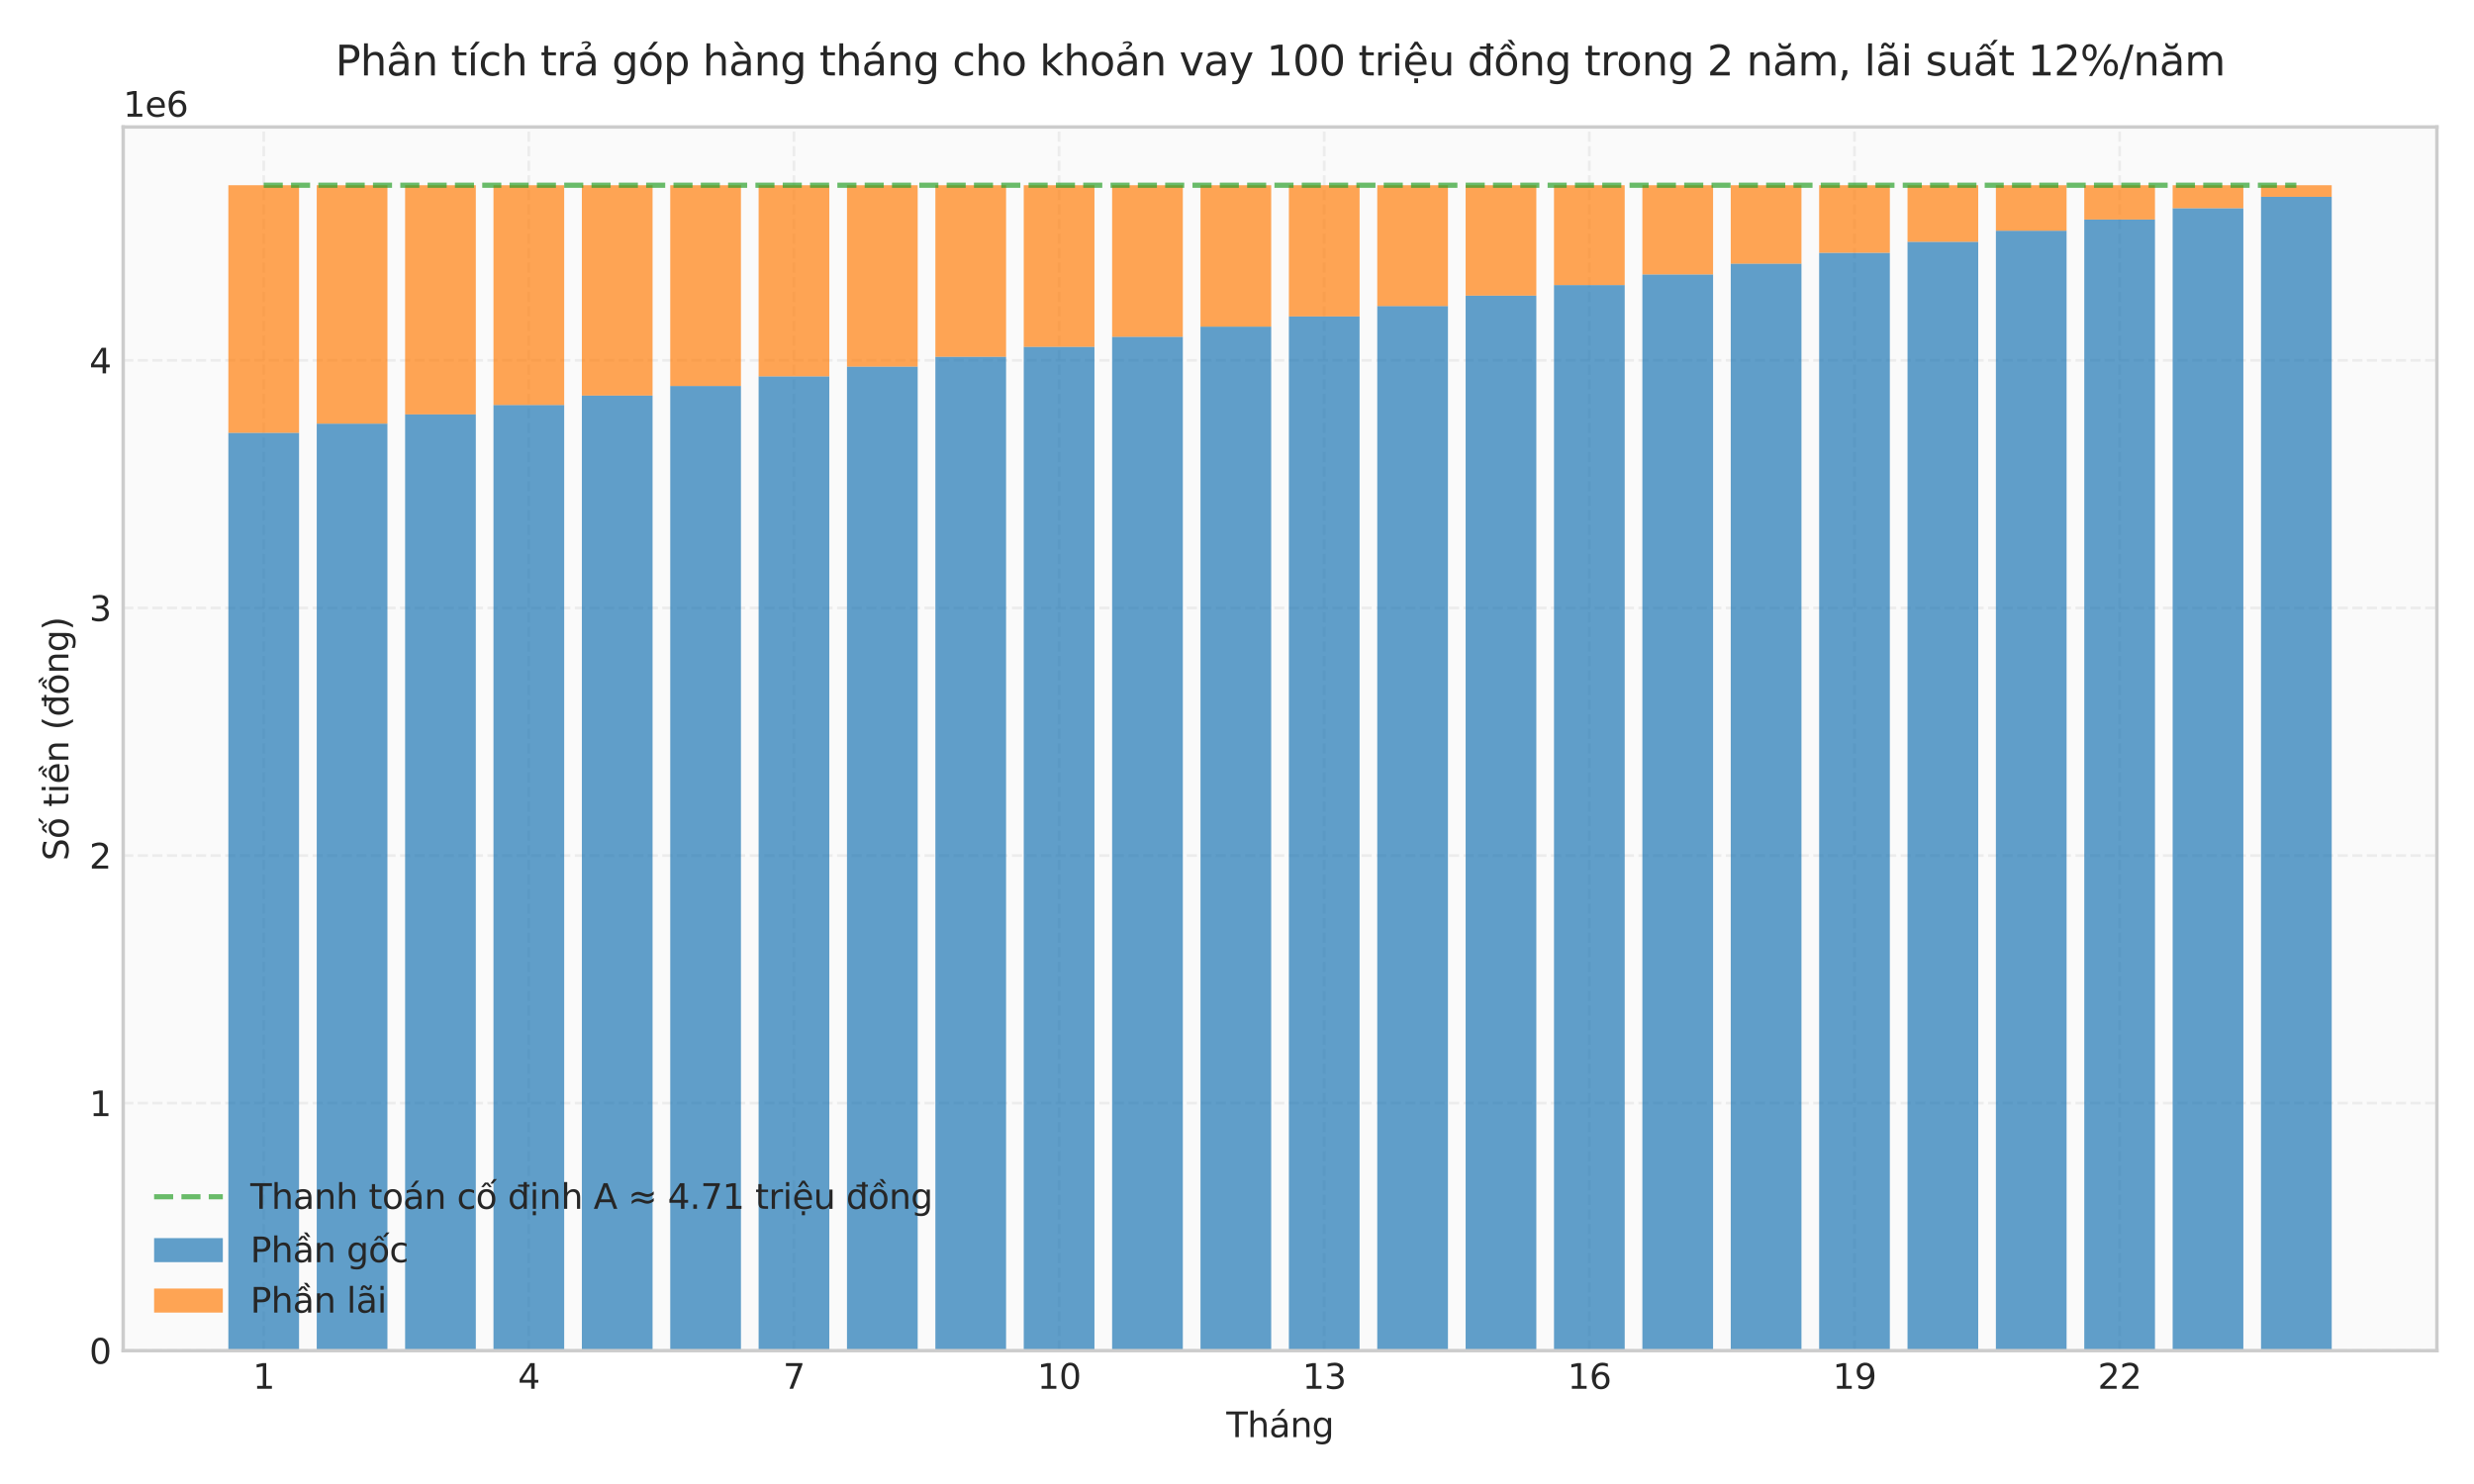
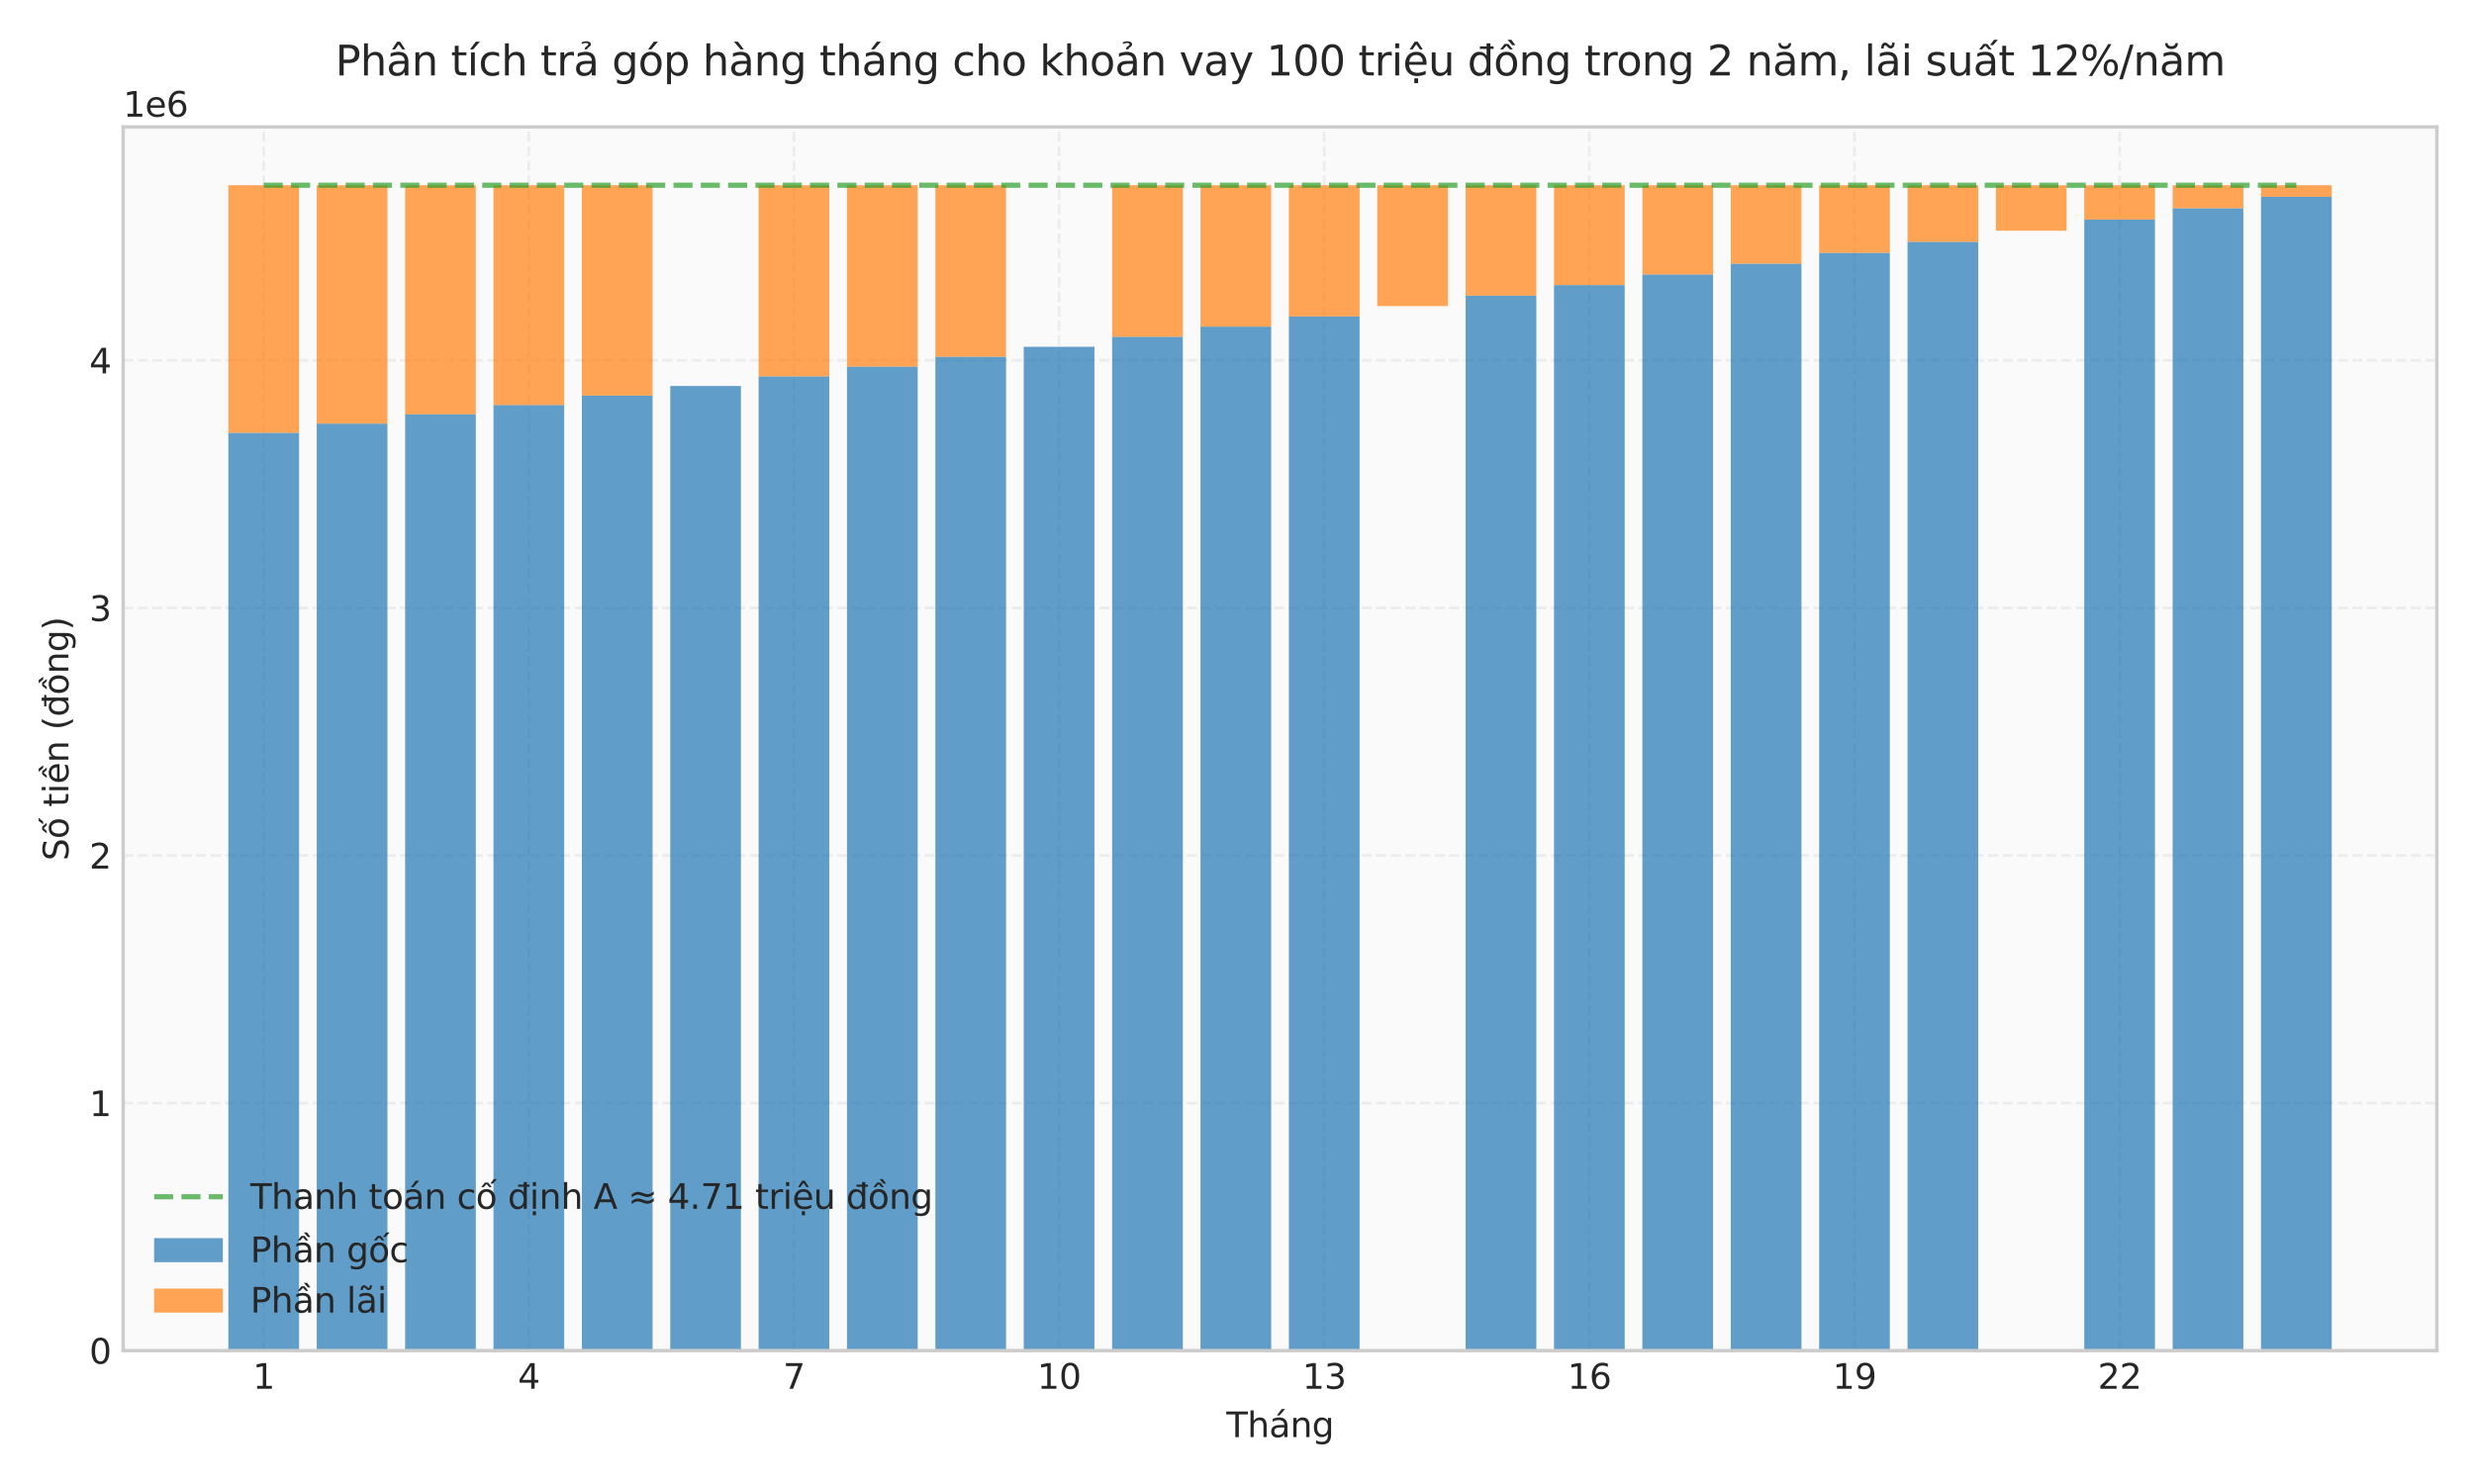
<svg xmlns="http://www.w3.org/2000/svg" xmlns:xlink="http://www.w3.org/1999/xlink" width="720pt" height="432pt" viewBox="0 0 720 432" version="1.1">
  <defs>
    <style type="text/css">*{stroke-linejoin: round; stroke-linecap: butt}</style>
  </defs>
  <g id="figure_1">
    <g id="patch_1">
      <path d="M 0 432  L 720 432  L 720 0  L 0 0  z " style="fill: #ffffff" />
    </g>
    <g id="axes_1">
      <g id="patch_2">
        <path d="M 35.85 393.18  L 709.2 393.18  L 709.2 36.96  L 35.85 36.96  z " style="fill: #fafafa" />
      </g>
      <g id="matplotlib.axis_1">
        <g id="xtick_1">
          <g id="line2d_1">
            <path d="M 76.745 393.18  L 76.745 36.96  " clip-path="url(#pdce7b72cdc)" style="fill: none; stroke-dasharray: 2.96,1.28; stroke-dashoffset: 0; stroke: #cccccc; stroke-opacity: 0.3; stroke-width: 0.8" />
          </g>
          <g id="line2d_2" />
          <g id="text_1">
            <g style="fill: #262626" transform="translate(73.564 404.278) scale(0.1 -0.1)">
              <defs>
                <path id="DejaVuSans-31" d="M 794 531  L 1825 531  L 1825 4091  L 703 3866  L 703 4441  L 1819 4666  L 2450 4666  L 2450 531  L 3481 531  L 3481 0  L 794 0  L 794 531  z " transform="scale(0.016)" />
              </defs>
              <use xlink:href="#DejaVuSans-31" />
            </g>
          </g>
        </g>
        <g id="xtick_2">
          <g id="line2d_3">
            <path d="M 153.905 393.18  L 153.905 36.96  " clip-path="url(#pdce7b72cdc)" style="fill: none; stroke-dasharray: 2.96,1.28; stroke-dashoffset: 0; stroke: #cccccc; stroke-opacity: 0.3; stroke-width: 0.8" />
          </g>
          <g id="line2d_4" />
          <g id="text_2">
            <g style="fill: #262626" transform="translate(150.724 404.278) scale(0.1 -0.1)">
              <defs>
                <path id="DejaVuSans-34" d="M 2419 4116  L 825 1625  L 2419 1625  L 2419 4116  z M 2253 4666  L 3047 4666  L 3047 1625  L 3713 1625  L 3713 1100  L 3047 1100  L 3047 0  L 2419 0  L 2419 1100  L 313 1100  L 313 1709  L 2253 4666  z " transform="scale(0.016)" />
              </defs>
              <use xlink:href="#DejaVuSans-34" />
            </g>
          </g>
        </g>
        <g id="xtick_3">
          <g id="line2d_5">
            <path d="M 231.065 393.18  L 231.065 36.96  " clip-path="url(#pdce7b72cdc)" style="fill: none; stroke-dasharray: 2.96,1.28; stroke-dashoffset: 0; stroke: #cccccc; stroke-opacity: 0.3; stroke-width: 0.8" />
          </g>
          <g id="line2d_6" />
          <g id="text_3">
            <g style="fill: #262626" transform="translate(227.884 404.278) scale(0.1 -0.1)">
              <defs>
                <path id="DejaVuSans-37" d="M 525 4666  L 3525 4666  L 3525 4397  L 1831 0  L 1172 0  L 2766 4134  L 525 4134  L 525 4666  z " transform="scale(0.016)" />
              </defs>
              <use xlink:href="#DejaVuSans-37" />
            </g>
          </g>
        </g>
        <g id="xtick_4">
          <g id="line2d_7">
            <path d="M 308.225 393.18  L 308.225 36.96  " clip-path="url(#pdce7b72cdc)" style="fill: none; stroke-dasharray: 2.96,1.28; stroke-dashoffset: 0; stroke: #cccccc; stroke-opacity: 0.3; stroke-width: 0.8" />
          </g>
          <g id="line2d_8" />
          <g id="text_4">
            <g style="fill: #262626" transform="translate(301.862 404.278) scale(0.1 -0.1)">
              <defs>
                <path id="DejaVuSans-30" d="M 2034 4250  Q 1547 4250 1301 3770  Q 1056 3291 1056 2328  Q 1056 1369 1301 889  Q 1547 409 2034 409  Q 2525 409 2770 889  Q 3016 1369 3016 2328  Q 3016 3291 2770 3770  Q 2525 4250 2034 4250  z M 2034 4750  Q 2819 4750 3233 4129  Q 3647 3509 3647 2328  Q 3647 1150 3233 529  Q 2819 -91 2034 -91  Q 1250 -91 836 529  Q 422 1150 422 2328  Q 422 3509 836 4129  Q 1250 4750 2034 4750  z " transform="scale(0.016)" />
              </defs>
              <use xlink:href="#DejaVuSans-31" />
              <use xlink:href="#DejaVuSans-30" transform="translate(63.623 0)" />
            </g>
          </g>
        </g>
        <g id="xtick_5">
          <g id="line2d_9">
            <path d="M 385.385 393.18  L 385.385 36.96  " clip-path="url(#pdce7b72cdc)" style="fill: none; stroke-dasharray: 2.96,1.28; stroke-dashoffset: 0; stroke: #cccccc; stroke-opacity: 0.3; stroke-width: 0.8" />
          </g>
          <g id="line2d_10" />
          <g id="text_5">
            <g style="fill: #262626" transform="translate(379.023 404.278) scale(0.1 -0.1)">
              <defs>
                <path id="DejaVuSans-33" d="M 2597 2516  Q 3050 2419 3304 2112  Q 3559 1806 3559 1356  Q 3559 666 3084 287  Q 2609 -91 1734 -91  Q 1441 -91 1130 -33  Q 819 25 488 141  L 488 750  Q 750 597 1062 519  Q 1375 441 1716 441  Q 2309 441 2620 675  Q 2931 909 2931 1356  Q 2931 1769 2642 2001  Q 2353 2234 1838 2234  L 1294 2234  L 1294 2753  L 1863 2753  Q 2328 2753 2575 2939  Q 2822 3125 2822 3475  Q 2822 3834 2567 4026  Q 2313 4219 1838 4219  Q 1578 4219 1281 4162  Q 984 4106 628 3988  L 628 4550  Q 988 4650 1302 4700  Q 1616 4750 1894 4750  Q 2613 4750 3031 4423  Q 3450 4097 3450 3541  Q 3450 3153 3228 2886  Q 3006 2619 2597 2516  z " transform="scale(0.016)" />
              </defs>
              <use xlink:href="#DejaVuSans-31" />
              <use xlink:href="#DejaVuSans-33" transform="translate(63.623 0)" />
            </g>
          </g>
        </g>
        <g id="xtick_6">
          <g id="line2d_11">
            <path d="M 462.545 393.18  L 462.545 36.96  " clip-path="url(#pdce7b72cdc)" style="fill: none; stroke-dasharray: 2.96,1.28; stroke-dashoffset: 0; stroke: #cccccc; stroke-opacity: 0.3; stroke-width: 0.8" />
          </g>
          <g id="line2d_12" />
          <g id="text_6">
            <g style="fill: #262626" transform="translate(456.183 404.278) scale(0.1 -0.1)">
              <defs>
                <path id="DejaVuSans-36" d="M 2113 2584  Q 1688 2584 1439 2293  Q 1191 2003 1191 1497  Q 1191 994 1439 701  Q 1688 409 2113 409  Q 2538 409 2786 701  Q 3034 994 3034 1497  Q 3034 2003 2786 2293  Q 2538 2584 2113 2584  z M 3366 4563  L 3366 3988  Q 3128 4100 2886 4159  Q 2644 4219 2406 4219  Q 1781 4219 1451 3797  Q 1122 3375 1075 2522  Q 1259 2794 1537 2939  Q 1816 3084 2150 3084  Q 2853 3084 3261 2657  Q 3669 2231 3669 1497  Q 3669 778 3244 343  Q 2819 -91 2113 -91  Q 1303 -91 875 529  Q 447 1150 447 2328  Q 447 3434 972 4092  Q 1497 4750 2381 4750  Q 2619 4750 2861 4703  Q 3103 4656 3366 4563  z " transform="scale(0.016)" />
              </defs>
              <use xlink:href="#DejaVuSans-31" />
              <use xlink:href="#DejaVuSans-36" transform="translate(63.623 0)" />
            </g>
          </g>
        </g>
        <g id="xtick_7">
          <g id="line2d_13">
            <path d="M 539.705 393.18  L 539.705 36.96  " clip-path="url(#pdce7b72cdc)" style="fill: none; stroke-dasharray: 2.96,1.28; stroke-dashoffset: 0; stroke: #cccccc; stroke-opacity: 0.3; stroke-width: 0.8" />
          </g>
          <g id="line2d_14" />
          <g id="text_7">
            <g style="fill: #262626" transform="translate(533.343 404.278) scale(0.1 -0.1)">
              <defs>
                <path id="DejaVuSans-39" d="M 703 97  L 703 672  Q 941 559 1184 500  Q 1428 441 1663 441  Q 2288 441 2617 861  Q 2947 1281 2994 2138  Q 2813 1869 2534 1725  Q 2256 1581 1919 1581  Q 1219 1581 811 2004  Q 403 2428 403 3163  Q 403 3881 828 4315  Q 1253 4750 1959 4750  Q 2769 4750 3195 4129  Q 3622 3509 3622 2328  Q 3622 1225 3098 567  Q 2575 -91 1691 -91  Q 1453 -91 1209 -44  Q 966 3 703 97  z M 1959 2075  Q 2384 2075 2632 2365  Q 2881 2656 2881 3163  Q 2881 3666 2632 3958  Q 2384 4250 1959 4250  Q 1534 4250 1286 3958  Q 1038 3666 1038 3163  Q 1038 2656 1286 2365  Q 1534 2075 1959 2075  z " transform="scale(0.016)" />
              </defs>
              <use xlink:href="#DejaVuSans-31" />
              <use xlink:href="#DejaVuSans-39" transform="translate(63.623 0)" />
            </g>
          </g>
        </g>
        <g id="xtick_8">
          <g id="line2d_15">
            <path d="M 616.865 393.18  L 616.865 36.96  " clip-path="url(#pdce7b72cdc)" style="fill: none; stroke-dasharray: 2.96,1.28; stroke-dashoffset: 0; stroke: #cccccc; stroke-opacity: 0.3; stroke-width: 0.8" />
          </g>
          <g id="line2d_16" />
          <g id="text_8">
            <g style="fill: #262626" transform="translate(610.503 404.278) scale(0.1 -0.1)">
              <defs>
                <path id="DejaVuSans-32" d="M 1228 531  L 3431 531  L 3431 0  L 469 0  L 469 531  Q 828 903 1448 1529  Q 2069 2156 2228 2338  Q 2531 2678 2651 2914  Q 2772 3150 2772 3378  Q 2772 3750 2511 3984  Q 2250 4219 1831 4219  Q 1534 4219 1204 4116  Q 875 4013 500 3803  L 500 4441  Q 881 4594 1212 4672  Q 1544 4750 1819 4750  Q 2544 4750 2975 4387  Q 3406 4025 3406 3419  Q 3406 3131 3298 2873  Q 3191 2616 2906 2266  Q 2828 2175 2409 1742  Q 1991 1309 1228 531  z " transform="scale(0.016)" />
              </defs>
              <use xlink:href="#DejaVuSans-32" />
              <use xlink:href="#DejaVuSans-32" transform="translate(63.623 0)" />
            </g>
          </g>
        </g>
        <g id="text_9">
          <g style="fill: #262626" transform="translate(356.895 418.357) scale(0.1 -0.1)">
            <defs>
              <path id="DejaVuSans-54" d="M -19 4666  L 3928 4666  L 3928 4134  L 2272 4134  L 2272 0  L 1638 0  L 1638 4134  L -19 4134  L -19 4666  z " transform="scale(0.016)" />
              <path id="DejaVuSans-68" d="M 3513 2113  L 3513 0  L 2938 0  L 2938 2094  Q 2938 2591 2744 2837  Q 2550 3084 2163 3084  Q 1697 3084 1428 2787  Q 1159 2491 1159 1978  L 1159 0  L 581 0  L 581 4863  L 1159 4863  L 1159 2956  Q 1366 3272 1645 3428  Q 1925 3584 2291 3584  Q 2894 3584 3203 3211  Q 3513 2838 3513 2113  z " transform="scale(0.016)" />
              <path id="DejaVuSans-e1" d="M 2194 1759  Q 1497 1759 1228 1600  Q 959 1441 959 1056  Q 959 750 1161 570  Q 1363 391 1709 391  Q 2188 391 2477 730  Q 2766 1069 2766 1631  L 2766 1759  L 2194 1759  z M 3341 1997  L 3341 0  L 2766 0  L 2766 531  Q 2569 213 2275 61  Q 1981 -91 1556 -91  Q 1019 -91 701 211  Q 384 513 384 1019  Q 384 1609 779 1909  Q 1175 2209 1959 2209  L 2766 2209  L 2766 2266  Q 2766 2663 2505 2880  Q 2244 3097 1772 3097  Q 1472 3097 1187 3025  Q 903 2953 641 2809  L 641 3341  Q 956 3463 1253 3523  Q 1550 3584 1831 3584  Q 2591 3584 2966 3190  Q 3341 2797 3341 1997  z M 2290 5119  L 2912 5119  L 1894 3944  L 1415 3944  L 2290 5119  z " transform="scale(0.016)" />
              <path id="DejaVuSans-6e" d="M 3513 2113  L 3513 0  L 2938 0  L 2938 2094  Q 2938 2591 2744 2837  Q 2550 3084 2163 3084  Q 1697 3084 1428 2787  Q 1159 2491 1159 1978  L 1159 0  L 581 0  L 581 3500  L 1159 3500  L 1159 2956  Q 1366 3272 1645 3428  Q 1925 3584 2291 3584  Q 2894 3584 3203 3211  Q 3513 2838 3513 2113  z " transform="scale(0.016)" />
              <path id="DejaVuSans-67" d="M 2906 1791  Q 2906 2416 2648 2759  Q 2391 3103 1925 3103  Q 1463 3103 1205 2759  Q 947 2416 947 1791  Q 947 1169 1205 825  Q 1463 481 1925 481  Q 2391 481 2648 825  Q 2906 1169 2906 1791  z M 3481 434  Q 3481 -459 3084 -895  Q 2688 -1331 1869 -1331  Q 1566 -1331 1297 -1286  Q 1028 -1241 775 -1147  L 775 -588  Q 1028 -725 1275 -790  Q 1522 -856 1778 -856  Q 2344 -856 2625 -561  Q 2906 -266 2906 331  L 2906 616  Q 2728 306 2450 153  Q 2172 0 1784 0  Q 1141 0 747 490  Q 353 981 353 1791  Q 353 2603 747 3093  Q 1141 3584 1784 3584  Q 2172 3584 2450 3431  Q 2728 3278 2906 2969  L 2906 3500  L 3481 3500  L 3481 434  z " transform="scale(0.016)" />
            </defs>
            <use xlink:href="#DejaVuSans-54" />
            <use xlink:href="#DejaVuSans-68" transform="translate(61.084 0)" />
            <use xlink:href="#DejaVuSans-e1" transform="translate(124.463 0)" />
            <use xlink:href="#DejaVuSans-6e" transform="translate(185.742 0)" />
            <use xlink:href="#DejaVuSans-67" transform="translate(249.121 0)" />
          </g>
        </g>
      </g>
      <g id="matplotlib.axis_2">
        <g id="ytick_1">
          <g id="line2d_17">
            <path d="M 35.85 393.18  L 709.2 393.18  " clip-path="url(#pdce7b72cdc)" style="fill: none; stroke-dasharray: 2.96,1.28; stroke-dashoffset: 0; stroke: #cccccc; stroke-opacity: 0.3; stroke-width: 0.8" />
          </g>
          <g id="line2d_18" />
          <g id="text_10">
            <g style="fill: #262626" transform="translate(25.988 396.979) scale(0.1 -0.1)">
              <use xlink:href="#DejaVuSans-30" />
            </g>
          </g>
        </g>
        <g id="ytick_2">
          <g id="line2d_19">
            <path d="M 35.85 321.11  L 709.2 321.11  " clip-path="url(#pdce7b72cdc)" style="fill: none; stroke-dasharray: 2.96,1.28; stroke-dashoffset: 0; stroke: #cccccc; stroke-opacity: 0.3; stroke-width: 0.8" />
          </g>
          <g id="line2d_20" />
          <g id="text_11">
            <g style="fill: #262626" transform="translate(25.988 324.91) scale(0.1 -0.1)">
              <use xlink:href="#DejaVuSans-31" />
            </g>
          </g>
        </g>
        <g id="ytick_3">
          <g id="line2d_21">
            <path d="M 35.85 249.041  L 709.2 249.041  " clip-path="url(#pdce7b72cdc)" style="fill: none; stroke-dasharray: 2.96,1.28; stroke-dashoffset: 0; stroke: #cccccc; stroke-opacity: 0.3; stroke-width: 0.8" />
          </g>
          <g id="line2d_22" />
          <g id="text_12">
            <g style="fill: #262626" transform="translate(25.988 252.84) scale(0.1 -0.1)">
              <use xlink:href="#DejaVuSans-32" />
            </g>
          </g>
        </g>
        <g id="ytick_4">
          <g id="line2d_23">
            <path d="M 35.85 176.971  L 709.2 176.971  " clip-path="url(#pdce7b72cdc)" style="fill: none; stroke-dasharray: 2.96,1.28; stroke-dashoffset: 0; stroke: #cccccc; stroke-opacity: 0.3; stroke-width: 0.8" />
          </g>
          <g id="line2d_24" />
          <g id="text_13">
            <g style="fill: #262626" transform="translate(25.988 180.77) scale(0.1 -0.1)">
              <use xlink:href="#DejaVuSans-33" />
            </g>
          </g>
        </g>
        <g id="ytick_5">
          <g id="line2d_25">
            <path d="M 35.85 104.901  L 709.2 104.901  " clip-path="url(#pdce7b72cdc)" style="fill: none; stroke-dasharray: 2.96,1.28; stroke-dashoffset: 0; stroke: #cccccc; stroke-opacity: 0.3; stroke-width: 0.8" />
          </g>
          <g id="line2d_26" />
          <g id="text_14">
            <g style="fill: #262626" transform="translate(25.988 108.7) scale(0.1 -0.1)">
              <use xlink:href="#DejaVuSans-34" />
            </g>
          </g>
        </g>
        <g id="text_15">
          <g style="fill: #262626" transform="translate(19.908 250.554) rotate(-90) scale(0.1 -0.1)">
            <defs>
              <path id="DejaVuSans-53" d="M 3425 4513  L 3425 3897  Q 3066 4069 2747 4153  Q 2428 4238 2131 4238  Q 1616 4238 1336 4038  Q 1056 3838 1056 3469  Q 1056 3159 1242 3001  Q 1428 2844 1947 2747  L 2328 2669  Q 3034 2534 3370 2195  Q 3706 1856 3706 1288  Q 3706 609 3251 259  Q 2797 -91 1919 -91  Q 1588 -91 1214 -16  Q 841 59 441 206  L 441 856  Q 825 641 1194 531  Q 1563 422 1919 422  Q 2459 422 2753 634  Q 3047 847 3047 1241  Q 3047 1584 2836 1778  Q 2625 1972 2144 2069  L 1759 2144  Q 1053 2284 737 2584  Q 422 2884 422 3419  Q 422 4038 858 4394  Q 1294 4750 2059 4750  Q 2388 4750 2728 4690  Q 3069 4631 3425 4513  z " transform="scale(0.016)" />
              <path id="DejaVuSans-1ed1" d="M 1658 4775  L 2246 4775  L 2905 3944  L 2471 3944  L 1952 4500  L 1433 3944  L 999 3944  L 1658 4775  z M 3268 5409  L 3846 5409  L 3134 4584  L 2655 4584  L 3268 5409  z M 1959 3097  Q 1497 3097 1228 2736  Q 959 2375 959 1747  Q 959 1119 1226 758  Q 1494 397 1959 397  Q 2419 397 2687 759  Q 2956 1122 2956 1747  Q 2956 2369 2687 2733  Q 2419 3097 1959 3097  z M 1959 3584  Q 2709 3584 3137 3096  Q 3566 2609 3566 1747  Q 3566 888 3137 398  Q 2709 -91 1959 -91  Q 1206 -91 779 398  Q 353 888 353 1747  Q 353 2609 779 3096  Q 1206 3584 1959 3584  z " transform="scale(0.016)" />
              <path id="DejaVuSans-20" transform="scale(0.016)" />
              <path id="DejaVuSans-74" d="M 1172 4494  L 1172 3500  L 2356 3500  L 2356 3053  L 1172 3053  L 1172 1153  Q 1172 725 1289 603  Q 1406 481 1766 481  L 2356 481  L 2356 0  L 1766 0  Q 1100 0 847 248  Q 594 497 594 1153  L 594 3053  L 172 3053  L 172 3500  L 594 3500  L 594 4494  L 1172 4494  z " transform="scale(0.016)" />
              <path id="DejaVuSans-69" d="M 603 3500  L 1178 3500  L 1178 0  L 603 0  L 603 3500  z M 603 4863  L 1178 4863  L 1178 4134  L 603 4134  L 603 4863  z " transform="scale(0.016)" />
              <path id="DejaVuSans-1ec1" d="M 2774 5409  L 3386 4584  L 2908 4584  L 2190 5409  L 2774 5409  z M 1738 4775  L 2326 4775  L 2985 3944  L 2551 3944  L 2032 4500  L 1513 3944  L 1079 3944  L 1738 4775  z M 3597 1894  L 3597 1613  L 953 1613  Q 991 1019 1311 708  Q 1631 397 2203 397  Q 2534 397 2845 478  Q 3156 559 3463 722  L 3463 178  Q 3153 47 2828 -22  Q 2503 -91 2169 -91  Q 1331 -91 842 396  Q 353 884 353 1716  Q 353 2575 817 3079  Q 1281 3584 2069 3584  Q 2775 3584 3186 3129  Q 3597 2675 3597 1894  z M 3022 2063  Q 3016 2534 2758 2815  Q 2500 3097 2075 3097  Q 1594 3097 1305 2825  Q 1016 2553 972 2059  L 3022 2063  z " transform="scale(0.016)" />
              <path id="DejaVuSans-28" d="M 1984 4856  Q 1566 4138 1362 3434  Q 1159 2731 1159 2009  Q 1159 1288 1364 580  Q 1569 -128 1984 -844  L 1484 -844  Q 1016 -109 783 600  Q 550 1309 550 2009  Q 550 2706 781 3412  Q 1013 4119 1484 4856  L 1984 4856  z " transform="scale(0.016)" />
              <path id="DejaVuSans-111" d="M 2906 2969  L 2906 4013  L 1888 4013  L 1888 4403  L 2906 4403  L 2906 4863  L 3481 4863  L 3481 4403  L 3963 4403  L 3963 4013  L 3481 4013  L 3481 0  L 2906 0  L 2906 525  Q 2725 213 2448 61  Q 2172 -91 1784 -91  Q 1150 -91 751 415  Q 353 922 353 1747  Q 353 2572 751 3078  Q 1150 3584 1784 3584  Q 2172 3584 2448 3432  Q 2725 3281 2906 2969  z M 947 1747  Q 947 1113 1208 752  Q 1469 391 1925 391  Q 2381 391 2643 752  Q 2906 1113 2906 1747  Q 2906 2381 2643 2742  Q 2381 3103 1925 3103  Q 1469 3103 1208 2742  Q 947 2381 947 1747  z " transform="scale(0.016)" />
              <path id="DejaVuSans-1ed3" d="M 2694 5409  L 3306 4584  L 2828 4584  L 2110 5409  L 2694 5409  z M 1658 4775  L 2246 4775  L 2905 3944  L 2471 3944  L 1952 4500  L 1433 3944  L 999 3944  L 1658 4775  z M 1959 3097  Q 1497 3097 1228 2736  Q 959 2375 959 1747  Q 959 1119 1226 758  Q 1494 397 1959 397  Q 2419 397 2687 759  Q 2956 1122 2956 1747  Q 2956 2369 2687 2733  Q 2419 3097 1959 3097  z M 1959 3584  Q 2709 3584 3137 3096  Q 3566 2609 3566 1747  Q 3566 888 3137 398  Q 2709 -91 1959 -91  Q 1206 -91 779 398  Q 353 888 353 1747  Q 353 2609 779 3096  Q 1206 3584 1959 3584  z " transform="scale(0.016)" />
              <path id="DejaVuSans-29" d="M 513 4856  L 1013 4856  Q 1481 4119 1714 3412  Q 1947 2706 1947 2009  Q 1947 1309 1714 600  Q 1481 -109 1013 -844  L 513 -844  Q 928 -128 1133 580  Q 1338 1288 1338 2009  Q 1338 2731 1133 3434  Q 928 4138 513 4856  z " transform="scale(0.016)" />
            </defs>
            <use xlink:href="#DejaVuSans-53" />
            <use xlink:href="#DejaVuSans-1ed1" transform="translate(63.477 0)" />
            <use xlink:href="#DejaVuSans-20" transform="translate(124.658 0)" />
            <use xlink:href="#DejaVuSans-74" transform="translate(156.445 0)" />
            <use xlink:href="#DejaVuSans-69" transform="translate(195.654 0)" />
            <use xlink:href="#DejaVuSans-1ec1" transform="translate(223.438 0)" />
            <use xlink:href="#DejaVuSans-6e" transform="translate(284.961 0)" />
            <use xlink:href="#DejaVuSans-20" transform="translate(348.34 0)" />
            <use xlink:href="#DejaVuSans-28" transform="translate(380.127 0)" />
            <use xlink:href="#DejaVuSans-111" transform="translate(419.141 0)" />
            <use xlink:href="#DejaVuSans-1ed3" transform="translate(482.617 0)" />
            <use xlink:href="#DejaVuSans-6e" transform="translate(543.799 0)" />
            <use xlink:href="#DejaVuSans-67" transform="translate(607.178 0)" />
            <use xlink:href="#DejaVuSans-29" transform="translate(670.654 0)" />
          </g>
        </g>
        <g id="text_16">
          <g style="fill: #262626" transform="translate(35.85 33.96) scale(0.1 -0.1)">
            <defs>
              <path id="DejaVuSans-65" d="M 3597 1894  L 3597 1613  L 953 1613  Q 991 1019 1311 708  Q 1631 397 2203 397  Q 2534 397 2845 478  Q 3156 559 3463 722  L 3463 178  Q 3153 47 2828 -22  Q 2503 -91 2169 -91  Q 1331 -91 842 396  Q 353 884 353 1716  Q 353 2575 817 3079  Q 1281 3584 2069 3584  Q 2775 3584 3186 3129  Q 3597 2675 3597 1894  z M 3022 2063  Q 3016 2534 2758 2815  Q 2500 3097 2075 3097  Q 1594 3097 1305 2825  Q 1016 2553 972 2059  L 3022 2063  z " transform="scale(0.016)" />
            </defs>
            <use xlink:href="#DejaVuSans-31" />
            <use xlink:href="#DejaVuSans-65" transform="translate(63.623 0)" />
            <use xlink:href="#DejaVuSans-36" transform="translate(125.146 0)" />
          </g>
        </g>
      </g>
      <g id="patch_3">
        <path d="M 66.457 393.18  L 87.033 393.18  L 87.033 125.993  L 66.457 125.993  z " clip-path="url(#pdce7b72cdc)" style="fill: #1f77b4; opacity: 0.7" />
      </g>
      <g id="patch_4">
        <path d="M 92.177 393.18  L 112.753 393.18  L 112.753 123.321  L 92.177 123.321  z " clip-path="url(#pdce7b72cdc)" style="fill: #1f77b4; opacity: 0.7" />
      </g>
      <g id="patch_5">
        <path d="M 117.897 393.18  L 138.473 393.18  L 138.473 120.622  L 117.897 120.622  z " clip-path="url(#pdce7b72cdc)" style="fill: #1f77b4; opacity: 0.7" />
      </g>
      <g id="patch_6">
        <path d="M 143.617 393.18  L 164.193 393.18  L 164.193 117.897  L 143.617 117.897  z " clip-path="url(#pdce7b72cdc)" style="fill: #1f77b4; opacity: 0.7" />
      </g>
      <g id="patch_7">
        <path d="M 169.337 393.18  L 189.913 393.18  L 189.913 115.144  L 169.337 115.144  z " clip-path="url(#pdce7b72cdc)" style="fill: #1f77b4; opacity: 0.7" />
      </g>
      <g id="patch_8">
        <path d="M 195.057 393.18  L 215.633 393.18  L 215.633 112.363  L 195.057 112.363  z " clip-path="url(#pdce7b72cdc)" style="fill: #1f77b4; opacity: 0.7" />
      </g>
      <g id="patch_9">
        <path d="M 220.777 393.18  L 241.353 393.18  L 241.353 109.555  L 220.777 109.555  z " clip-path="url(#pdce7b72cdc)" style="fill: #1f77b4; opacity: 0.7" />
      </g>
      <g id="patch_10">
        <path d="M 246.497 393.18  L 267.073 393.18  L 267.073 106.719  L 246.497 106.719  z " clip-path="url(#pdce7b72cdc)" style="fill: #1f77b4; opacity: 0.7" />
      </g>
      <g id="patch_11">
        <path d="M 272.217 393.18  L 292.793 393.18  L 292.793 103.854  L 272.217 103.854  z " clip-path="url(#pdce7b72cdc)" style="fill: #1f77b4; opacity: 0.7" />
      </g>
      <g id="patch_12">
        <path d="M 297.937 393.18  L 318.513 393.18  L 318.513 100.961  L 297.937 100.961  z " clip-path="url(#pdce7b72cdc)" style="fill: #1f77b4; opacity: 0.7" />
      </g>
      <g id="patch_13">
        <path d="M 323.657 393.18  L 344.233 393.18  L 344.233 98.039  L 323.657 98.039  z " clip-path="url(#pdce7b72cdc)" style="fill: #1f77b4; opacity: 0.7" />
      </g>
      <g id="patch_14">
        <path d="M 349.377 393.18  L 369.953 393.18  L 369.953 95.087  L 349.377 95.087  z " clip-path="url(#pdce7b72cdc)" style="fill: #1f77b4; opacity: 0.7" />
      </g>
      <g id="patch_15">
        <path d="M 375.097 393.18  L 395.673 393.18  L 395.673 92.107  L 375.097 92.107  z " clip-path="url(#pdce7b72cdc)" style="fill: #1f77b4; opacity: 0.7" />
      </g>
      <g id="patch_16">
-         <path d="M 400.817 393.18  L 421.393 393.18  L 421.393 89.096  L 400.817 89.096  z " clip-path="url(#pdce7b72cdc)" style="fill: #1f77b4; opacity: 0.7" />
-       </g>
+         </g>
      <g id="patch_17">
        <path d="M 426.537 393.18  L 447.113 393.18  L 447.113 86.055  L 426.537 86.055  z " clip-path="url(#pdce7b72cdc)" style="fill: #1f77b4; opacity: 0.7" />
      </g>
      <g id="patch_18">
        <path d="M 452.257 393.18  L 472.833 393.18  L 472.833 82.984  L 452.257 82.984  z " clip-path="url(#pdce7b72cdc)" style="fill: #1f77b4; opacity: 0.7" />
      </g>
      <g id="patch_19">
        <path d="M 477.977 393.18  L 498.553 393.18  L 498.553 79.882  L 477.977 79.882  z " clip-path="url(#pdce7b72cdc)" style="fill: #1f77b4; opacity: 0.7" />
      </g>
      <g id="patch_20">
        <path d="M 503.697 393.18  L 524.273 393.18  L 524.273 76.749  L 503.697 76.749  z " clip-path="url(#pdce7b72cdc)" style="fill: #1f77b4; opacity: 0.7" />
      </g>
      <g id="patch_21">
        <path d="M 529.417 393.18  L 549.993 393.18  L 549.993 73.584  L 529.417 73.584  z " clip-path="url(#pdce7b72cdc)" style="fill: #1f77b4; opacity: 0.7" />
      </g>
      <g id="patch_22">
        <path d="M 555.137 393.18  L 575.713 393.18  L 575.713 70.388  L 555.137 70.388  z " clip-path="url(#pdce7b72cdc)" style="fill: #1f77b4; opacity: 0.7" />
      </g>
      <g id="patch_23">
-         <path d="M 580.857 393.18  L 601.433 393.18  L 601.433 67.161  L 580.857 67.161  z " clip-path="url(#pdce7b72cdc)" style="fill: #1f77b4; opacity: 0.7" />
-       </g>
+         </g>
      <g id="patch_24">
        <path d="M 606.577 393.18  L 627.153 393.18  L 627.153 63.9  L 606.577 63.9  z " clip-path="url(#pdce7b72cdc)" style="fill: #1f77b4; opacity: 0.7" />
      </g>
      <g id="patch_25">
        <path d="M 632.297 393.18  L 652.873 393.18  L 652.873 60.608  L 632.297 60.608  z " clip-path="url(#pdce7b72cdc)" style="fill: #1f77b4; opacity: 0.7" />
      </g>
      <g id="patch_26">
        <path d="M 658.017 393.18  L 678.593 393.18  L 678.593 57.282  L 658.017 57.282  z " clip-path="url(#pdce7b72cdc)" style="fill: #1f77b4; opacity: 0.7" />
      </g>
      <g id="patch_27">
        <path d="M 66.457 125.993  L 87.033 125.993  L 87.033 53.923  L 66.457 53.923  z " clip-path="url(#pdce7b72cdc)" style="fill: #ff7f0e; opacity: 0.7" />
      </g>
      <g id="patch_28">
        <path d="M 92.177 123.321  L 112.753 123.321  L 112.753 53.923  L 92.177 53.923  z " clip-path="url(#pdce7b72cdc)" style="fill: #ff7f0e; opacity: 0.7" />
      </g>
      <g id="patch_29">
        <path d="M 117.897 120.622  L 138.473 120.622  L 138.473 53.923  L 117.897 53.923  z " clip-path="url(#pdce7b72cdc)" style="fill: #ff7f0e; opacity: 0.7" />
      </g>
      <g id="patch_30">
        <path d="M 143.617 117.897  L 164.193 117.897  L 164.193 53.923  L 143.617 53.923  z " clip-path="url(#pdce7b72cdc)" style="fill: #ff7f0e; opacity: 0.7" />
      </g>
      <g id="patch_31">
        <path d="M 169.337 115.144  L 189.913 115.144  L 189.913 53.923  L 169.337 53.923  z " clip-path="url(#pdce7b72cdc)" style="fill: #ff7f0e; opacity: 0.7" />
      </g>
      <g id="patch_32">
-         <path d="M 195.057 112.363  L 215.633 112.363  L 215.633 53.923  L 195.057 53.923  z " clip-path="url(#pdce7b72cdc)" style="fill: #ff7f0e; opacity: 0.7" />
-       </g>
+         </g>
      <g id="patch_33">
        <path d="M 220.777 109.555  L 241.353 109.555  L 241.353 53.923  L 220.777 53.923  z " clip-path="url(#pdce7b72cdc)" style="fill: #ff7f0e; opacity: 0.7" />
      </g>
      <g id="patch_34">
        <path d="M 246.497 106.719  L 267.073 106.719  L 267.073 53.923  L 246.497 53.923  z " clip-path="url(#pdce7b72cdc)" style="fill: #ff7f0e; opacity: 0.7" />
      </g>
      <g id="patch_35">
        <path d="M 272.217 103.854  L 292.793 103.854  L 292.793 53.923  L 272.217 53.923  z " clip-path="url(#pdce7b72cdc)" style="fill: #ff7f0e; opacity: 0.7" />
      </g>
      <g id="patch_36">
-         <path d="M 297.937 100.961  L 318.513 100.961  L 318.513 53.923  L 297.937 53.923  z " clip-path="url(#pdce7b72cdc)" style="fill: #ff7f0e; opacity: 0.7" />
-       </g>
+         </g>
      <g id="patch_37">
        <path d="M 323.657 98.039  L 344.233 98.039  L 344.233 53.923  L 323.657 53.923  z " clip-path="url(#pdce7b72cdc)" style="fill: #ff7f0e; opacity: 0.7" />
      </g>
      <g id="patch_38">
        <path d="M 349.377 95.087  L 369.953 95.087  L 369.953 53.923  L 349.377 53.923  z " clip-path="url(#pdce7b72cdc)" style="fill: #ff7f0e; opacity: 0.7" />
      </g>
      <g id="patch_39">
        <path d="M 375.097 92.107  L 395.673 92.107  L 395.673 53.923  L 375.097 53.923  z " clip-path="url(#pdce7b72cdc)" style="fill: #ff7f0e; opacity: 0.7" />
      </g>
      <g id="patch_40">
        <path d="M 400.817 89.096  L 421.393 89.096  L 421.393 53.923  L 400.817 53.923  z " clip-path="url(#pdce7b72cdc)" style="fill: #ff7f0e; opacity: 0.7" />
      </g>
      <g id="patch_41">
        <path d="M 426.537 86.055  L 447.113 86.055  L 447.113 53.923  L 426.537 53.923  z " clip-path="url(#pdce7b72cdc)" style="fill: #ff7f0e; opacity: 0.7" />
      </g>
      <g id="patch_42">
        <path d="M 452.257 82.984  L 472.833 82.984  L 472.833 53.923  L 452.257 53.923  z " clip-path="url(#pdce7b72cdc)" style="fill: #ff7f0e; opacity: 0.7" />
      </g>
      <g id="patch_43">
        <path d="M 477.977 79.882  L 498.553 79.882  L 498.553 53.923  L 477.977 53.923  z " clip-path="url(#pdce7b72cdc)" style="fill: #ff7f0e; opacity: 0.7" />
      </g>
      <g id="patch_44">
        <path d="M 503.697 76.749  L 524.273 76.749  L 524.273 53.923  L 503.697 53.923  z " clip-path="url(#pdce7b72cdc)" style="fill: #ff7f0e; opacity: 0.7" />
      </g>
      <g id="patch_45">
        <path d="M 529.417 73.584  L 549.993 73.584  L 549.993 53.923  L 529.417 53.923  z " clip-path="url(#pdce7b72cdc)" style="fill: #ff7f0e; opacity: 0.7" />
      </g>
      <g id="patch_46">
        <path d="M 555.137 70.388  L 575.713 70.388  L 575.713 53.923  L 555.137 53.923  z " clip-path="url(#pdce7b72cdc)" style="fill: #ff7f0e; opacity: 0.7" />
      </g>
      <g id="patch_47">
        <path d="M 580.857 67.161  L 601.433 67.161  L 601.433 53.923  L 580.857 53.923  z " clip-path="url(#pdce7b72cdc)" style="fill: #ff7f0e; opacity: 0.7" />
      </g>
      <g id="patch_48">
        <path d="M 606.577 63.9  L 627.153 63.9  L 627.153 53.923  L 606.577 53.923  z " clip-path="url(#pdce7b72cdc)" style="fill: #ff7f0e; opacity: 0.7" />
      </g>
      <g id="patch_49">
        <path d="M 632.297 60.608  L 652.873 60.608  L 652.873 53.923  L 632.297 53.923  z " clip-path="url(#pdce7b72cdc)" style="fill: #ff7f0e; opacity: 0.7" />
      </g>
      <g id="patch_50">
        <path d="M 658.017 57.282  L 678.593 57.282  L 678.593 53.923  L 658.017 53.923  z " clip-path="url(#pdce7b72cdc)" style="fill: #ff7f0e; opacity: 0.7" />
      </g>
      <g id="line2d_27">
        <path d="M 76.745 53.923  L 102.465 53.923  L 128.185 53.923  L 153.905 53.923  L 179.625 53.923  L 205.345 53.923  L 231.065 53.923  L 256.785 53.923  L 282.505 53.923  L 308.225 53.923  L 333.945 53.923  L 359.665 53.923  L 385.385 53.923  L 411.105 53.923  L 436.825 53.923  L 462.545 53.923  L 488.265 53.923  L 513.985 53.923  L 539.705 53.923  L 565.425 53.923  L 591.145 53.923  L 616.865 53.923  L 642.585 53.923  L 668.305 53.923  " clip-path="url(#pdce7b72cdc)" style="fill: none; stroke-dasharray: 5.55,2.4; stroke-dashoffset: 0; stroke: #2ca02c; stroke-opacity: 0.7; stroke-width: 1.5" />
      </g>
      <g id="patch_51">
        <path d="M 35.85 393.18  L 35.85 36.96  " style="fill: none; stroke: #cccccc; stroke-linejoin: miter; stroke-linecap: square" />
      </g>
      <g id="patch_52">
        <path d="M 709.2 393.18  L 709.2 36.96  " style="fill: none; stroke: #cccccc; stroke-linejoin: miter; stroke-linecap: square" />
      </g>
      <g id="patch_53">
        <path d="M 35.85 393.18  L 709.2 393.18  " style="fill: none; stroke: #cccccc; stroke-linejoin: miter; stroke-linecap: square" />
      </g>
      <g id="patch_54">
        <path d="M 35.85 36.96  L 709.2 36.96  " style="fill: none; stroke: #cccccc; stroke-linejoin: miter; stroke-linecap: square" />
      </g>
      <g id="text_17">
        <g style="fill: #262626" transform="translate(97.601 21.96) scale(0.12 -0.12)">
          <defs>
            <path id="DejaVuSans-50" d="M 1259 4147  L 1259 2394  L 2053 2394  Q 2494 2394 2734 2622  Q 2975 2850 2975 3272  Q 2975 3691 2734 3919  Q 2494 4147 2053 4147  L 1259 4147  z M 628 4666  L 2053 4666  Q 2838 4666 3239 4311  Q 3641 3956 3641 3272  Q 3641 2581 3239 2228  Q 2838 1875 2053 1875  L 1259 1875  L 1259 0  L 628 0  L 628 4666  z " transform="scale(0.016)" />
            <path id="DejaVuSans-e2" d="M 2194 1759  Q 1497 1759 1228 1600  Q 959 1441 959 1056  Q 959 750 1161 570  Q 1363 391 1709 391  Q 2188 391 2477 730  Q 2766 1069 2766 1631  L 2766 1759  L 2194 1759  z M 3341 1997  L 3341 0  L 2766 0  L 2766 531  Q 2569 213 2275 61  Q 1981 -91 1556 -91  Q 1019 -91 701 211  Q 384 513 384 1019  Q 384 1609 779 1909  Q 1175 2209 1959 2209  L 2766 2209  L 2766 2266  Q 2766 2663 2505 2880  Q 2244 3097 1772 3097  Q 1472 3097 1187 3025  Q 903 2953 641 2809  L 641 3341  Q 956 3463 1253 3523  Q 1550 3584 1831 3584  Q 2591 3584 2966 3190  Q 3341 2797 3341 1997  z M 1625 5119  L 2087 5119  L 2853 3944  L 2419 3944  L 1856 4709  L 1294 3944  L 859 3944  L 1625 5119  z " transform="scale(0.016)" />
            <path id="DejaVuSans-ed" d="M 1322 5119  L 1944 5119  L 926 3944  L 447 3944  L 1322 5119  z M 603 3500  L 1178 3500  L 1178 0  L 603 0  L 603 3500  z M 891 3584  L 891 3584  z " transform="scale(0.016)" />
            <path id="DejaVuSans-63" d="M 3122 3366  L 3122 2828  Q 2878 2963 2633 3030  Q 2388 3097 2138 3097  Q 1578 3097 1268 2742  Q 959 2388 959 1747  Q 959 1106 1268 751  Q 1578 397 2138 397  Q 2388 397 2633 464  Q 2878 531 3122 666  L 3122 134  Q 2881 22 2623 -34  Q 2366 -91 2075 -91  Q 1284 -91 818 406  Q 353 903 353 1747  Q 353 2603 823 3093  Q 1294 3584 2113 3584  Q 2378 3584 2631 3529  Q 2884 3475 3122 3366  z " transform="scale(0.016)" />
            <path id="DejaVuSans-72" d="M 2631 2963  Q 2534 3019 2420 3045  Q 2306 3072 2169 3072  Q 1681 3072 1420 2755  Q 1159 2438 1159 1844  L 1159 0  L 581 0  L 581 3500  L 1159 3500  L 1159 2956  Q 1341 3275 1631 3429  Q 1922 3584 2338 3584  Q 2397 3584 2469 3576  Q 2541 3569 2628 3553  L 2631 2963  z " transform="scale(0.016)" />
            <path id="DejaVuSans-1ea3" d="M 2194 1759  Q 1497 1759 1228 1600  Q 959 1441 959 1056  Q 959 750 1161 570  Q 1363 391 1709 391  Q 2188 391 2477 730  Q 2766 1069 2766 1631  L 2766 1759  L 2194 1759  z M 3341 1997  L 3341 0  L 2766 0  L 2766 531  Q 2569 213 2275 61  Q 1981 -91 1556 -91  Q 1019 -91 701 211  Q 384 513 384 1019  Q 384 1609 779 1909  Q 1175 2209 1959 2209  L 2766 2209  L 2766 2266  Q 2766 2663 2505 2880  Q 2244 3097 1772 3097  Q 1472 3097 1187 3025  Q 903 2953 641 2809  L 641 3341  Q 956 3463 1253 3523  Q 1550 3584 1831 3584  Q 2591 3584 2966 3190  Q 3341 2797 3341 1997  z M 1236 5025  Q 1586 5184 1914 5184  Q 2239 5184 2437 5051  Q 2636 4919 2636 4709  Q 2636 4519 2361 4316  L 2223 4216  Q 2114 4134 2102 4106  Q 2080 4056 2080 3956  L 1708 3956  L 1708 3994  Q 1708 4119 1755 4203  Q 1802 4288 1961 4403  L 2102 4509  Q 2245 4616 2245 4741  Q 2245 4806 2148 4862  Q 2052 4919 1830 4919  Q 1548 4919 1236 4756  L 1236 5025  z " transform="scale(0.016)" />
            <path id="DejaVuSans-f3" d="M 1959 3097  Q 1497 3097 1228 2736  Q 959 2375 959 1747  Q 959 1119 1226 758  Q 1494 397 1959 397  Q 2419 397 2687 759  Q 2956 1122 2956 1747  Q 2956 2369 2687 2733  Q 2419 3097 1959 3097  z M 1959 3584  Q 2709 3584 3137 3096  Q 3566 2609 3566 1747  Q 3566 888 3137 398  Q 2709 -91 1959 -91  Q 1206 -91 779 398  Q 353 888 353 1747  Q 353 2609 779 3096  Q 1206 3584 1959 3584  z M 2394 5119  L 3016 5119  L 1998 3944  L 1519 3944  L 2394 5119  z " transform="scale(0.016)" />
            <path id="DejaVuSans-70" d="M 1159 525  L 1159 -1331  L 581 -1331  L 581 3500  L 1159 3500  L 1159 2969  Q 1341 3281 1617 3432  Q 1894 3584 2278 3584  Q 2916 3584 3314 3078  Q 3713 2572 3713 1747  Q 3713 922 3314 415  Q 2916 -91 2278 -91  Q 1894 -91 1617 61  Q 1341 213 1159 525  z M 3116 1747  Q 3116 2381 2855 2742  Q 2594 3103 2138 3103  Q 1681 3103 1420 2742  Q 1159 2381 1159 1747  Q 1159 1113 1420 752  Q 1681 391 2138 391  Q 2594 391 2855 752  Q 3116 1113 3116 1747  z " transform="scale(0.016)" />
            <path id="DejaVuSans-e0" d="M 2194 1759  Q 1497 1759 1228 1600  Q 959 1441 959 1056  Q 959 750 1161 570  Q 1363 391 1709 391  Q 2188 391 2477 730  Q 2766 1069 2766 1631  L 2766 1759  L 2194 1759  z M 3341 1997  L 3341 0  L 2766 0  L 2766 531  Q 2569 213 2275 61  Q 1981 -91 1556 -91  Q 1019 -91 701 211  Q 384 513 384 1019  Q 384 1609 779 1909  Q 1175 2209 1959 2209  L 2766 2209  L 2766 2266  Q 2766 2663 2505 2880  Q 2244 3097 1772 3097  Q 1472 3097 1187 3025  Q 903 2953 641 2809  L 641 3341  Q 956 3463 1253 3523  Q 1550 3584 1831 3584  Q 2591 3584 2966 3190  Q 3341 2797 3341 1997  z M 1403 5119  L 2284 3950  L 1806 3950  L 787 5119  L 1403 5119  z " transform="scale(0.016)" />
            <path id="DejaVuSans-6f" d="M 1959 3097  Q 1497 3097 1228 2736  Q 959 2375 959 1747  Q 959 1119 1226 758  Q 1494 397 1959 397  Q 2419 397 2687 759  Q 2956 1122 2956 1747  Q 2956 2369 2687 2733  Q 2419 3097 1959 3097  z M 1959 3584  Q 2709 3584 3137 3096  Q 3566 2609 3566 1747  Q 3566 888 3137 398  Q 2709 -91 1959 -91  Q 1206 -91 779 398  Q 353 888 353 1747  Q 353 2609 779 3096  Q 1206 3584 1959 3584  z " transform="scale(0.016)" />
            <path id="DejaVuSans-6b" d="M 581 4863  L 1159 4863  L 1159 1991  L 2875 3500  L 3609 3500  L 1753 1863  L 3688 0  L 2938 0  L 1159 1709  L 1159 0  L 581 0  L 581 4863  z " transform="scale(0.016)" />
            <path id="DejaVuSans-76" d="M 191 3500  L 800 3500  L 1894 563  L 2988 3500  L 3597 3500  L 2284 0  L 1503 0  L 191 3500  z " transform="scale(0.016)" />
            <path id="DejaVuSans-61" d="M 2194 1759  Q 1497 1759 1228 1600  Q 959 1441 959 1056  Q 959 750 1161 570  Q 1363 391 1709 391  Q 2188 391 2477 730  Q 2766 1069 2766 1631  L 2766 1759  L 2194 1759  z M 3341 1997  L 3341 0  L 2766 0  L 2766 531  Q 2569 213 2275 61  Q 1981 -91 1556 -91  Q 1019 -91 701 211  Q 384 513 384 1019  Q 384 1609 779 1909  Q 1175 2209 1959 2209  L 2766 2209  L 2766 2266  Q 2766 2663 2505 2880  Q 2244 3097 1772 3097  Q 1472 3097 1187 3025  Q 903 2953 641 2809  L 641 3341  Q 956 3463 1253 3523  Q 1550 3584 1831 3584  Q 2591 3584 2966 3190  Q 3341 2797 3341 1997  z " transform="scale(0.016)" />
            <path id="DejaVuSans-79" d="M 2059 -325  Q 1816 -950 1584 -1140  Q 1353 -1331 966 -1331  L 506 -1331  L 506 -850  L 844 -850  Q 1081 -850 1212 -737  Q 1344 -625 1503 -206  L 1606 56  L 191 3500  L 800 3500  L 1894 763  L 2988 3500  L 3597 3500  L 2059 -325  z " transform="scale(0.016)" />
            <path id="DejaVuSans-1ec7" d="M 1738 -441  L 2313 -441  L 2313 -1172  L 1738 -1172  L 1738 -441  z M 3597 1894  L 3597 1613  L 953 1613  Q 991 1019 1311 708  Q 1631 397 2203 397  Q 2534 397 2845 478  Q 3156 559 3463 722  L 3463 178  Q 3153 47 2828 -22  Q 2503 -91 2169 -91  Q 1331 -91 842 396  Q 353 884 353 1716  Q 353 2575 817 3079  Q 1281 3584 2069 3584  Q 2775 3584 3186 3129  Q 3597 2675 3597 1894  z M 3022 2063  Q 3016 2534 2758 2815  Q 2500 3097 2075 3097  Q 1594 3097 1305 2825  Q 1016 2553 972 2059  L 3022 2063  z M 1738 -441  L 2313 -441  L 2313 -1172  L 1738 -1172  L 1738 -441  z M 1801 5119  L 2263 5119  L 3029 3944  L 2595 3944  L 2032 4709  L 1470 3944  L 1035 3944  L 1801 5119  z " transform="scale(0.016)" />
            <path id="DejaVuSans-75" d="M 544 1381  L 544 3500  L 1119 3500  L 1119 1403  Q 1119 906 1312 657  Q 1506 409 1894 409  Q 2359 409 2629 706  Q 2900 1003 2900 1516  L 2900 3500  L 3475 3500  L 3475 0  L 2900 0  L 2900 538  Q 2691 219 2414 64  Q 2138 -91 1772 -91  Q 1169 -91 856 284  Q 544 659 544 1381  z M 1991 3584  L 1991 3584  z " transform="scale(0.016)" />
            <path id="DejaVuSans-103" d="M 870 4897  L 1239 4897  Q 1273 4663 1424 4545  Q 1576 4428 1848 4428  Q 2117 4428 2267 4544  Q 2417 4660 2457 4897  L 2826 4897  Q 2795 4450 2548 4225  Q 2301 4000 1848 4000  Q 1395 4000 1148 4225  Q 901 4450 870 4897  z M 2194 1759  Q 1497 1759 1228 1600  Q 959 1441 959 1056  Q 959 750 1161 570  Q 1363 391 1709 391  Q 2188 391 2477 730  Q 2766 1069 2766 1631  L 2766 1759  L 2194 1759  z M 3341 1997  L 3341 0  L 2766 0  L 2766 531  Q 2569 213 2275 61  Q 1981 -91 1556 -91  Q 1019 -91 701 211  Q 384 513 384 1019  Q 384 1609 779 1909  Q 1175 2209 1959 2209  L 2766 2209  L 2766 2266  Q 2766 2663 2505 2880  Q 2244 3097 1772 3097  Q 1472 3097 1187 3025  Q 903 2953 641 2809  L 641 3341  Q 956 3463 1253 3523  Q 1550 3584 1831 3584  Q 2591 3584 2966 3190  Q 3341 2797 3341 1997  z " transform="scale(0.016)" />
            <path id="DejaVuSans-6d" d="M 3328 2828  Q 3544 3216 3844 3400  Q 4144 3584 4550 3584  Q 5097 3584 5394 3201  Q 5691 2819 5691 2113  L 5691 0  L 5113 0  L 5113 2094  Q 5113 2597 4934 2840  Q 4756 3084 4391 3084  Q 3944 3084 3684 2787  Q 3425 2491 3425 1978  L 3425 0  L 2847 0  L 2847 2094  Q 2847 2600 2669 2842  Q 2491 3084 2119 3084  Q 1678 3084 1418 2786  Q 1159 2488 1159 1978  L 1159 0  L 581 0  L 581 3500  L 1159 3500  L 1159 2956  Q 1356 3278 1631 3431  Q 1906 3584 2284 3584  Q 2666 3584 2933 3390  Q 3200 3197 3328 2828  z " transform="scale(0.016)" />
            <path id="DejaVuSans-2c" d="M 750 794  L 1409 794  L 1409 256  L 897 -744  L 494 -744  L 750 256  L 750 794  z " transform="scale(0.016)" />
            <path id="DejaVuSans-6c" d="M 603 4863  L 1178 4863  L 1178 0  L 603 0  L 603 4863  z " transform="scale(0.016)" />
            <path id="DejaVuSans-e3" d="M 2194 1759  Q 1497 1759 1228 1600  Q 959 1441 959 1056  Q 959 750 1161 570  Q 1363 391 1709 391  Q 2188 391 2477 730  Q 2766 1069 2766 1631  L 2766 1759  L 2194 1759  z M 3341 1997  L 3341 0  L 2766 0  L 2766 531  Q 2569 213 2275 61  Q 1981 -91 1556 -91  Q 1019 -91 701 211  Q 384 513 384 1019  Q 384 1609 779 1909  Q 1175 2209 1959 2209  L 2766 2209  L 2766 2266  Q 2766 2663 2505 2880  Q 2244 3097 1772 3097  Q 1472 3097 1187 3025  Q 903 2953 641 2809  L 641 3341  Q 956 3463 1253 3523  Q 1550 3584 1831 3584  Q 2591 3584 2966 3190  Q 3341 2797 3341 1997  z M 1844 4281  L 1665 4453  Q 1597 4516 1545 4545  Q 1494 4575 1453 4575  Q 1334 4575 1278 4461  Q 1222 4347 1215 4091  L 825 4091  Q 831 4513 990 4742  Q 1150 4972 1434 4972  Q 1553 4972 1653 4928  Q 1753 4884 1869 4781  L 2047 4609  Q 2115 4547 2167 4517  Q 2219 4488 2259 4488  Q 2378 4488 2434 4602  Q 2490 4716 2497 4972  L 2887 4972  Q 2881 4550 2721 4320  Q 2562 4091 2278 4091  Q 2159 4091 2059 4134  Q 1959 4178 1844 4281  z " transform="scale(0.016)" />
            <path id="DejaVuSans-73" d="M 2834 3397  L 2834 2853  Q 2591 2978 2328 3040  Q 2066 3103 1784 3103  Q 1356 3103 1142 2972  Q 928 2841 928 2578  Q 928 2378 1081 2264  Q 1234 2150 1697 2047  L 1894 2003  Q 2506 1872 2764 1633  Q 3022 1394 3022 966  Q 3022 478 2636 193  Q 2250 -91 1575 -91  Q 1294 -91 989 -36  Q 684 19 347 128  L 347 722  Q 666 556 975 473  Q 1284 391 1588 391  Q 1994 391 2212 530  Q 2431 669 2431 922  Q 2431 1156 2273 1281  Q 2116 1406 1581 1522  L 1381 1569  Q 847 1681 609 1914  Q 372 2147 372 2553  Q 372 3047 722 3315  Q 1072 3584 1716 3584  Q 2034 3584 2315 3537  Q 2597 3491 2834 3397  z " transform="scale(0.016)" />
            <path id="DejaVuSans-1ea5" d="M 1562 4775  L 2150 4775  L 2809 3944  L 2375 3944  L 1856 4500  L 1337 3944  L 903 3944  L 1562 4775  z M 3172 5409  L 3750 5409  L 3038 4584  L 2559 4584  L 3172 5409  z M 2194 1759  Q 1497 1759 1228 1600  Q 959 1441 959 1056  Q 959 750 1161 570  Q 1363 391 1709 391  Q 2188 391 2477 730  Q 2766 1069 2766 1631  L 2766 1759  L 2194 1759  z M 3341 1997  L 3341 0  L 2766 0  L 2766 531  Q 2569 213 2275 61  Q 1981 -91 1556 -91  Q 1019 -91 701 211  Q 384 513 384 1019  Q 384 1609 779 1909  Q 1175 2209 1959 2209  L 2766 2209  L 2766 2266  Q 2766 2663 2505 2880  Q 2244 3097 1772 3097  Q 1472 3097 1187 3025  Q 903 2953 641 2809  L 641 3341  Q 956 3463 1253 3523  Q 1550 3584 1831 3584  Q 2591 3584 2966 3190  Q 3341 2797 3341 1997  z " transform="scale(0.016)" />
            <path id="DejaVuSans-25" d="M 4653 2053  Q 4381 2053 4226 1822  Q 4072 1591 4072 1178  Q 4072 772 4226 539  Q 4381 306 4653 306  Q 4919 306 5073 539  Q 5228 772 5228 1178  Q 5228 1588 5073 1820  Q 4919 2053 4653 2053  z M 4653 2450  Q 5147 2450 5437 2106  Q 5728 1763 5728 1178  Q 5728 594 5436 251  Q 5144 -91 4653 -91  Q 4153 -91 3862 251  Q 3572 594 3572 1178  Q 3572 1766 3864 2108  Q 4156 2450 4653 2450  z M 1428 4353  Q 1159 4353 1004 4120  Q 850 3888 850 3481  Q 850 3069 1003 2837  Q 1156 2606 1428 2606  Q 1700 2606 1854 2837  Q 2009 3069 2009 3481  Q 2009 3884 1853 4118  Q 1697 4353 1428 4353  z M 4250 4750  L 4750 4750  L 1831 -91  L 1331 -91  L 4250 4750  z M 1428 4750  Q 1922 4750 2215 4408  Q 2509 4066 2509 3481  Q 2509 2891 2217 2550  Q 1925 2209 1428 2209  Q 931 2209 642 2551  Q 353 2894 353 3481  Q 353 4063 643 4406  Q 934 4750 1428 4750  z " transform="scale(0.016)" />
            <path id="DejaVuSans-2f" d="M 1625 4666  L 2156 4666  L 531 -594  L 0 -594  L 1625 4666  z " transform="scale(0.016)" />
          </defs>
          <use xlink:href="#DejaVuSans-50" />
          <use xlink:href="#DejaVuSans-68" transform="translate(60.303 0)" />
          <use xlink:href="#DejaVuSans-e2" transform="translate(123.682 0)" />
          <use xlink:href="#DejaVuSans-6e" transform="translate(184.961 0)" />
          <use xlink:href="#DejaVuSans-20" transform="translate(248.34 0)" />
          <use xlink:href="#DejaVuSans-74" transform="translate(280.127 0)" />
          <use xlink:href="#DejaVuSans-ed" transform="translate(319.336 0)" />
          <use xlink:href="#DejaVuSans-63" transform="translate(347.119 0)" />
          <use xlink:href="#DejaVuSans-68" transform="translate(402.1 0)" />
          <use xlink:href="#DejaVuSans-20" transform="translate(465.479 0)" />
          <use xlink:href="#DejaVuSans-74" transform="translate(497.266 0)" />
          <use xlink:href="#DejaVuSans-72" transform="translate(536.475 0)" />
          <use xlink:href="#DejaVuSans-1ea3" transform="translate(577.588 0)" />
          <use xlink:href="#DejaVuSans-20" transform="translate(638.867 0)" />
          <use xlink:href="#DejaVuSans-67" transform="translate(670.654 0)" />
          <use xlink:href="#DejaVuSans-f3" transform="translate(734.131 0)" />
          <use xlink:href="#DejaVuSans-70" transform="translate(795.312 0)" />
          <use xlink:href="#DejaVuSans-20" transform="translate(858.789 0)" />
          <use xlink:href="#DejaVuSans-68" transform="translate(890.576 0)" />
          <use xlink:href="#DejaVuSans-e0" transform="translate(953.955 0)" />
          <use xlink:href="#DejaVuSans-6e" transform="translate(1015.234 0)" />
          <use xlink:href="#DejaVuSans-67" transform="translate(1078.613 0)" />
          <use xlink:href="#DejaVuSans-20" transform="translate(1142.09 0)" />
          <use xlink:href="#DejaVuSans-74" transform="translate(1173.877 0)" />
          <use xlink:href="#DejaVuSans-68" transform="translate(1213.086 0)" />
          <use xlink:href="#DejaVuSans-e1" transform="translate(1276.465 0)" />
          <use xlink:href="#DejaVuSans-6e" transform="translate(1337.744 0)" />
          <use xlink:href="#DejaVuSans-67" transform="translate(1401.123 0)" />
          <use xlink:href="#DejaVuSans-20" transform="translate(1464.6 0)" />
          <use xlink:href="#DejaVuSans-63" transform="translate(1496.387 0)" />
          <use xlink:href="#DejaVuSans-68" transform="translate(1551.367 0)" />
          <use xlink:href="#DejaVuSans-6f" transform="translate(1614.746 0)" />
          <use xlink:href="#DejaVuSans-20" transform="translate(1675.928 0)" />
          <use xlink:href="#DejaVuSans-6b" transform="translate(1707.715 0)" />
          <use xlink:href="#DejaVuSans-68" transform="translate(1765.625 0)" />
          <use xlink:href="#DejaVuSans-6f" transform="translate(1829.004 0)" />
          <use xlink:href="#DejaVuSans-1ea3" transform="translate(1890.186 0)" />
          <use xlink:href="#DejaVuSans-6e" transform="translate(1951.465 0)" />
          <use xlink:href="#DejaVuSans-20" transform="translate(2014.844 0)" />
          <use xlink:href="#DejaVuSans-76" transform="translate(2046.631 0)" />
          <use xlink:href="#DejaVuSans-61" transform="translate(2105.811 0)" />
          <use xlink:href="#DejaVuSans-79" transform="translate(2167.09 0)" />
          <use xlink:href="#DejaVuSans-20" transform="translate(2226.27 0)" />
          <use xlink:href="#DejaVuSans-31" transform="translate(2258.057 0)" />
          <use xlink:href="#DejaVuSans-30" transform="translate(2321.68 0)" />
          <use xlink:href="#DejaVuSans-30" transform="translate(2385.303 0)" />
          <use xlink:href="#DejaVuSans-20" transform="translate(2448.926 0)" />
          <use xlink:href="#DejaVuSans-74" transform="translate(2480.713 0)" />
          <use xlink:href="#DejaVuSans-72" transform="translate(2519.922 0)" />
          <use xlink:href="#DejaVuSans-69" transform="translate(2561.035 0)" />
          <use xlink:href="#DejaVuSans-1ec7" transform="translate(2588.818 0)" />
          <use xlink:href="#DejaVuSans-75" transform="translate(2650.342 0)" />
          <use xlink:href="#DejaVuSans-20" transform="translate(2713.721 0)" />
          <use xlink:href="#DejaVuSans-111" transform="translate(2745.508 0)" />
          <use xlink:href="#DejaVuSans-1ed3" transform="translate(2808.984 0)" />
          <use xlink:href="#DejaVuSans-6e" transform="translate(2870.166 0)" />
          <use xlink:href="#DejaVuSans-67" transform="translate(2933.545 0)" />
          <use xlink:href="#DejaVuSans-20" transform="translate(2997.021 0)" />
          <use xlink:href="#DejaVuSans-74" transform="translate(3028.809 0)" />
          <use xlink:href="#DejaVuSans-72" transform="translate(3068.018 0)" />
          <use xlink:href="#DejaVuSans-6f" transform="translate(3106.881 0)" />
          <use xlink:href="#DejaVuSans-6e" transform="translate(3168.062 0)" />
          <use xlink:href="#DejaVuSans-67" transform="translate(3231.441 0)" />
          <use xlink:href="#DejaVuSans-20" transform="translate(3294.918 0)" />
          <use xlink:href="#DejaVuSans-32" transform="translate(3326.705 0)" />
          <use xlink:href="#DejaVuSans-20" transform="translate(3390.328 0)" />
          <use xlink:href="#DejaVuSans-6e" transform="translate(3422.115 0)" />
          <use xlink:href="#DejaVuSans-103" transform="translate(3485.494 0)" />
          <use xlink:href="#DejaVuSans-6d" transform="translate(3546.773 0)" />
          <use xlink:href="#DejaVuSans-2c" transform="translate(3644.186 0)" />
          <use xlink:href="#DejaVuSans-20" transform="translate(3675.973 0)" />
          <use xlink:href="#DejaVuSans-6c" transform="translate(3707.76 0)" />
          <use xlink:href="#DejaVuSans-e3" transform="translate(3735.543 0)" />
          <use xlink:href="#DejaVuSans-69" transform="translate(3796.822 0)" />
          <use xlink:href="#DejaVuSans-20" transform="translate(3824.605 0)" />
          <use xlink:href="#DejaVuSans-73" transform="translate(3856.393 0)" />
          <use xlink:href="#DejaVuSans-75" transform="translate(3908.492 0)" />
          <use xlink:href="#DejaVuSans-1ea5" transform="translate(3971.871 0)" />
          <use xlink:href="#DejaVuSans-74" transform="translate(4033.15 0)" />
          <use xlink:href="#DejaVuSans-20" transform="translate(4072.359 0)" />
          <use xlink:href="#DejaVuSans-31" transform="translate(4104.146 0)" />
          <use xlink:href="#DejaVuSans-32" transform="translate(4167.77 0)" />
          <use xlink:href="#DejaVuSans-25" transform="translate(4231.393 0)" />
          <use xlink:href="#DejaVuSans-2f" transform="translate(4326.412 0)" />
          <use xlink:href="#DejaVuSans-6e" transform="translate(4360.104 0)" />
          <use xlink:href="#DejaVuSans-103" transform="translate(4423.482 0)" />
          <use xlink:href="#DejaVuSans-6d" transform="translate(4484.762 0)" />
        </g>
      </g>
      <g id="legend_1">
        <g id="line2d_28">
          <path d="M 44.85 348.391  L 54.85 348.391  L 64.85 348.391  " style="fill: none; stroke-dasharray: 5.55,2.4; stroke-dashoffset: 0; stroke: #2ca02c; stroke-opacity: 0.7; stroke-width: 1.5" />
        </g>
        <g id="text_18">
          <g style="fill: #262626" transform="translate(72.85 351.891) scale(0.1 -0.1)">
            <defs>
              <path id="DejaVuSans-1ecb" d="M 603 3500  L 1178 3500  L 1178 0  L 603 0  L 603 3500  z M 603 4863  L 1178 4863  L 1178 4134  L 603 4134  L 603 4863  z M 594 -441  L 1169 -441  L 1169 -1172  L 594 -1172  L 594 -441  z " transform="scale(0.016)" />
              <path id="DejaVuSans-41" d="M 2188 4044  L 1331 1722  L 3047 1722  L 2188 4044  z M 1831 4666  L 2547 4666  L 4325 0  L 3669 0  L 3244 1197  L 1141 1197  L 716 0  L 50 0  L 1831 4666  z " transform="scale(0.016)" />
              <path id="DejaVuSans-2248" d="M 4684 1947  L 4684 1388  Q 4356 1144 4076 1036  Q 3797 928 3494 928  Q 3150 928 2694 1113  Q 2663 1125 2641 1134  Q 2622 1141 2575 1159  Q 2091 1350 1797 1350  Q 1522 1350 1253 1231  Q 984 1113 678 850  L 678 1409  Q 1006 1653 1286 1761  Q 1566 1869 1869 1869  Q 2213 1869 2672 1684  Q 2706 1669 2722 1663  Q 2741 1656 2788 1638  Q 3272 1447 3566 1447  Q 3834 1447 4098 1564  Q 4363 1681 4684 1947  z M 4684 3163  L 4684 2606  Q 4356 2359 4076 2251  Q 3797 2144 3494 2144  Q 3150 2144 2694 2328  Q 2663 2341 2641 2350  Q 2622 2356 2575 2375  Q 2091 2566 1797 2566  Q 1522 2566 1253 2447  Q 984 2328 678 2069  L 678 2625  Q 1006 2869 1286 2976  Q 1566 3084 1869 3084  Q 2213 3084 2672 2900  Q 2703 2888 2719 2881  Q 2741 2872 2788 2853  Q 3272 2663 3566 2663  Q 3834 2663 4098 2780  Q 4363 2897 4684 3163  z " transform="scale(0.016)" />
              <path id="DejaVuSans-2e" d="M 684 794  L 1344 794  L 1344 0  L 684 0  L 684 794  z " transform="scale(0.016)" />
            </defs>
            <use xlink:href="#DejaVuSans-54" />
            <use xlink:href="#DejaVuSans-68" transform="translate(61.084 0)" />
            <use xlink:href="#DejaVuSans-61" transform="translate(124.463 0)" />
            <use xlink:href="#DejaVuSans-6e" transform="translate(185.742 0)" />
            <use xlink:href="#DejaVuSans-68" transform="translate(249.121 0)" />
            <use xlink:href="#DejaVuSans-20" transform="translate(312.5 0)" />
            <use xlink:href="#DejaVuSans-74" transform="translate(344.287 0)" />
            <use xlink:href="#DejaVuSans-6f" transform="translate(383.496 0)" />
            <use xlink:href="#DejaVuSans-e1" transform="translate(444.678 0)" />
            <use xlink:href="#DejaVuSans-6e" transform="translate(505.957 0)" />
            <use xlink:href="#DejaVuSans-20" transform="translate(569.336 0)" />
            <use xlink:href="#DejaVuSans-63" transform="translate(601.123 0)" />
            <use xlink:href="#DejaVuSans-1ed1" transform="translate(656.104 0)" />
            <use xlink:href="#DejaVuSans-20" transform="translate(717.285 0)" />
            <use xlink:href="#DejaVuSans-111" transform="translate(749.072 0)" />
            <use xlink:href="#DejaVuSans-1ecb" transform="translate(812.549 0)" />
            <use xlink:href="#DejaVuSans-6e" transform="translate(840.332 0)" />
            <use xlink:href="#DejaVuSans-68" transform="translate(903.711 0)" />
            <use xlink:href="#DejaVuSans-20" transform="translate(967.09 0)" />
            <use xlink:href="#DejaVuSans-41" transform="translate(998.877 0)" />
            <use xlink:href="#DejaVuSans-20" transform="translate(1067.285 0)" />
            <use xlink:href="#DejaVuSans-2248" transform="translate(1099.072 0)" />
            <use xlink:href="#DejaVuSans-20" transform="translate(1182.861 0)" />
            <use xlink:href="#DejaVuSans-34" transform="translate(1214.648 0)" />
            <use xlink:href="#DejaVuSans-2e" transform="translate(1278.271 0)" />
            <use xlink:href="#DejaVuSans-37" transform="translate(1310.059 0)" />
            <use xlink:href="#DejaVuSans-31" transform="translate(1373.682 0)" />
            <use xlink:href="#DejaVuSans-20" transform="translate(1437.305 0)" />
            <use xlink:href="#DejaVuSans-74" transform="translate(1469.092 0)" />
            <use xlink:href="#DejaVuSans-72" transform="translate(1508.301 0)" />
            <use xlink:href="#DejaVuSans-69" transform="translate(1549.414 0)" />
            <use xlink:href="#DejaVuSans-1ec7" transform="translate(1577.197 0)" />
            <use xlink:href="#DejaVuSans-75" transform="translate(1638.721 0)" />
            <use xlink:href="#DejaVuSans-20" transform="translate(1702.1 0)" />
            <use xlink:href="#DejaVuSans-111" transform="translate(1733.887 0)" />
            <use xlink:href="#DejaVuSans-1ed3" transform="translate(1797.363 0)" />
            <use xlink:href="#DejaVuSans-6e" transform="translate(1858.545 0)" />
            <use xlink:href="#DejaVuSans-67" transform="translate(1921.924 0)" />
          </g>
        </g>
        <g id="patch_55">
          <path d="M 44.85 367.422  L 64.85 367.422  L 64.85 360.422  L 44.85 360.422  z " style="fill: #1f77b4; opacity: 0.7" />
        </g>
        <g id="text_19">
          <g style="fill: #262626" transform="translate(72.85 367.422) scale(0.1 -0.1)">
            <defs>
              <path id="DejaVuSans-1ea7" d="M 2194 1759  Q 1497 1759 1228 1600  Q 959 1441 959 1056  Q 959 750 1161 570  Q 1363 391 1709 391  Q 2188 391 2477 730  Q 2766 1069 2766 1631  L 2766 1759  L 2194 1759  z M 3341 1997  L 3341 0  L 2766 0  L 2766 531  Q 2569 213 2275 61  Q 1981 -91 1556 -91  Q 1019 -91 701 211  Q 384 513 384 1019  Q 384 1609 779 1909  Q 1175 2209 1959 2209  L 2766 2209  L 2766 2266  Q 2766 2663 2505 2880  Q 2244 3097 1772 3097  Q 1472 3097 1187 3025  Q 903 2953 641 2809  L 641 3341  Q 956 3463 1253 3523  Q 1550 3584 1831 3584  Q 2591 3584 2966 3190  Q 3341 2797 3341 1997  z M 2590 5409  L 3202 4584  L 2724 4584  L 2006 5409  L 2590 5409  z M 1554 4775  L 2142 4775  L 2801 3944  L 2367 3944  L 1848 4500  L 1329 3944  L 895 3944  L 1554 4775  z " transform="scale(0.016)" />
            </defs>
            <use xlink:href="#DejaVuSans-50" />
            <use xlink:href="#DejaVuSans-68" transform="translate(60.303 0)" />
            <use xlink:href="#DejaVuSans-1ea7" transform="translate(123.682 0)" />
            <use xlink:href="#DejaVuSans-6e" transform="translate(184.961 0)" />
            <use xlink:href="#DejaVuSans-20" transform="translate(248.34 0)" />
            <use xlink:href="#DejaVuSans-67" transform="translate(280.127 0)" />
            <use xlink:href="#DejaVuSans-1ed1" transform="translate(343.604 0)" />
            <use xlink:href="#DejaVuSans-63" transform="translate(404.785 0)" />
          </g>
        </g>
        <g id="patch_56">
          <path d="M 44.85 382.1  L 64.85 382.1  L 64.85 375.1  L 44.85 375.1  z " style="fill: #ff7f0e; opacity: 0.7" />
        </g>
        <g id="text_20">
          <g style="fill: #262626" transform="translate(72.85 382.1) scale(0.1 -0.1)">
            <use xlink:href="#DejaVuSans-50" />
            <use xlink:href="#DejaVuSans-68" transform="translate(60.303 0)" />
            <use xlink:href="#DejaVuSans-1ea7" transform="translate(123.682 0)" />
            <use xlink:href="#DejaVuSans-6e" transform="translate(184.961 0)" />
            <use xlink:href="#DejaVuSans-20" transform="translate(248.34 0)" />
            <use xlink:href="#DejaVuSans-6c" transform="translate(280.127 0)" />
            <use xlink:href="#DejaVuSans-e3" transform="translate(307.91 0)" />
            <use xlink:href="#DejaVuSans-69" transform="translate(369.189 0)" />
          </g>
        </g>
      </g>
    </g>
  </g>
  <defs>
    <clipPath id="pdce7b72cdc">
      <rect x="35.85" y="36.96" width="673.35" height="356.22" />
    </clipPath>
  </defs>
</svg>